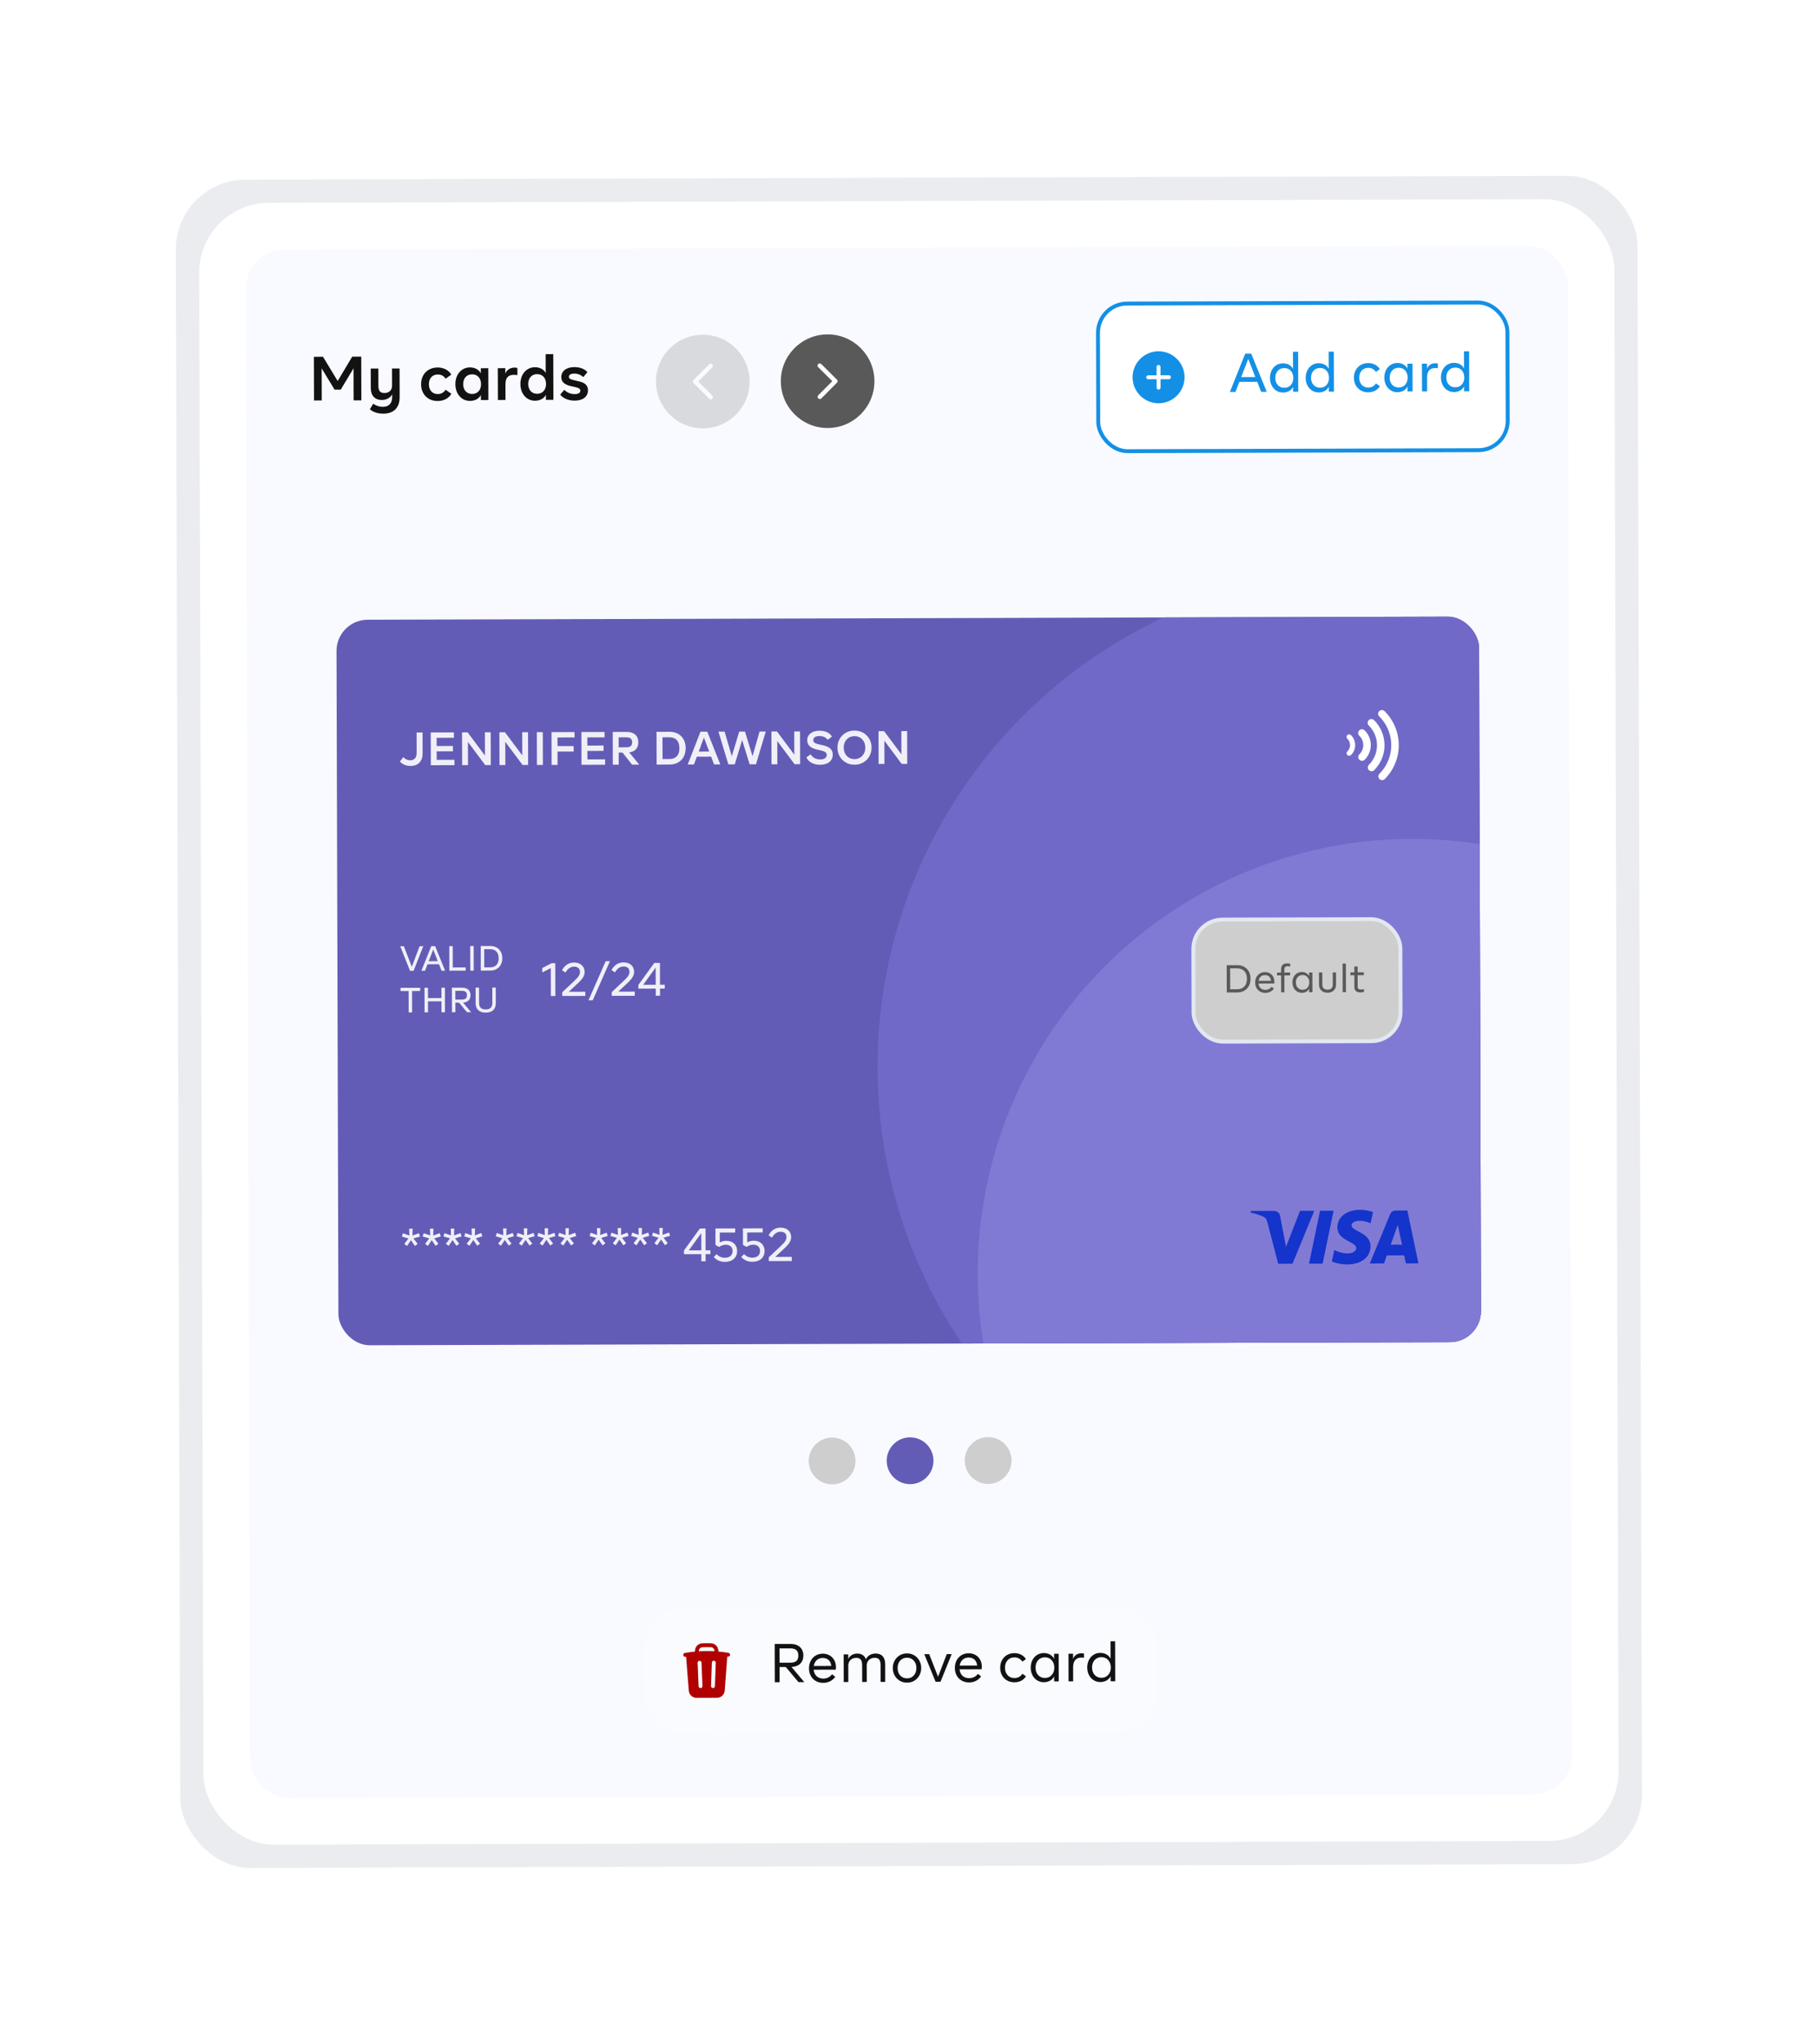
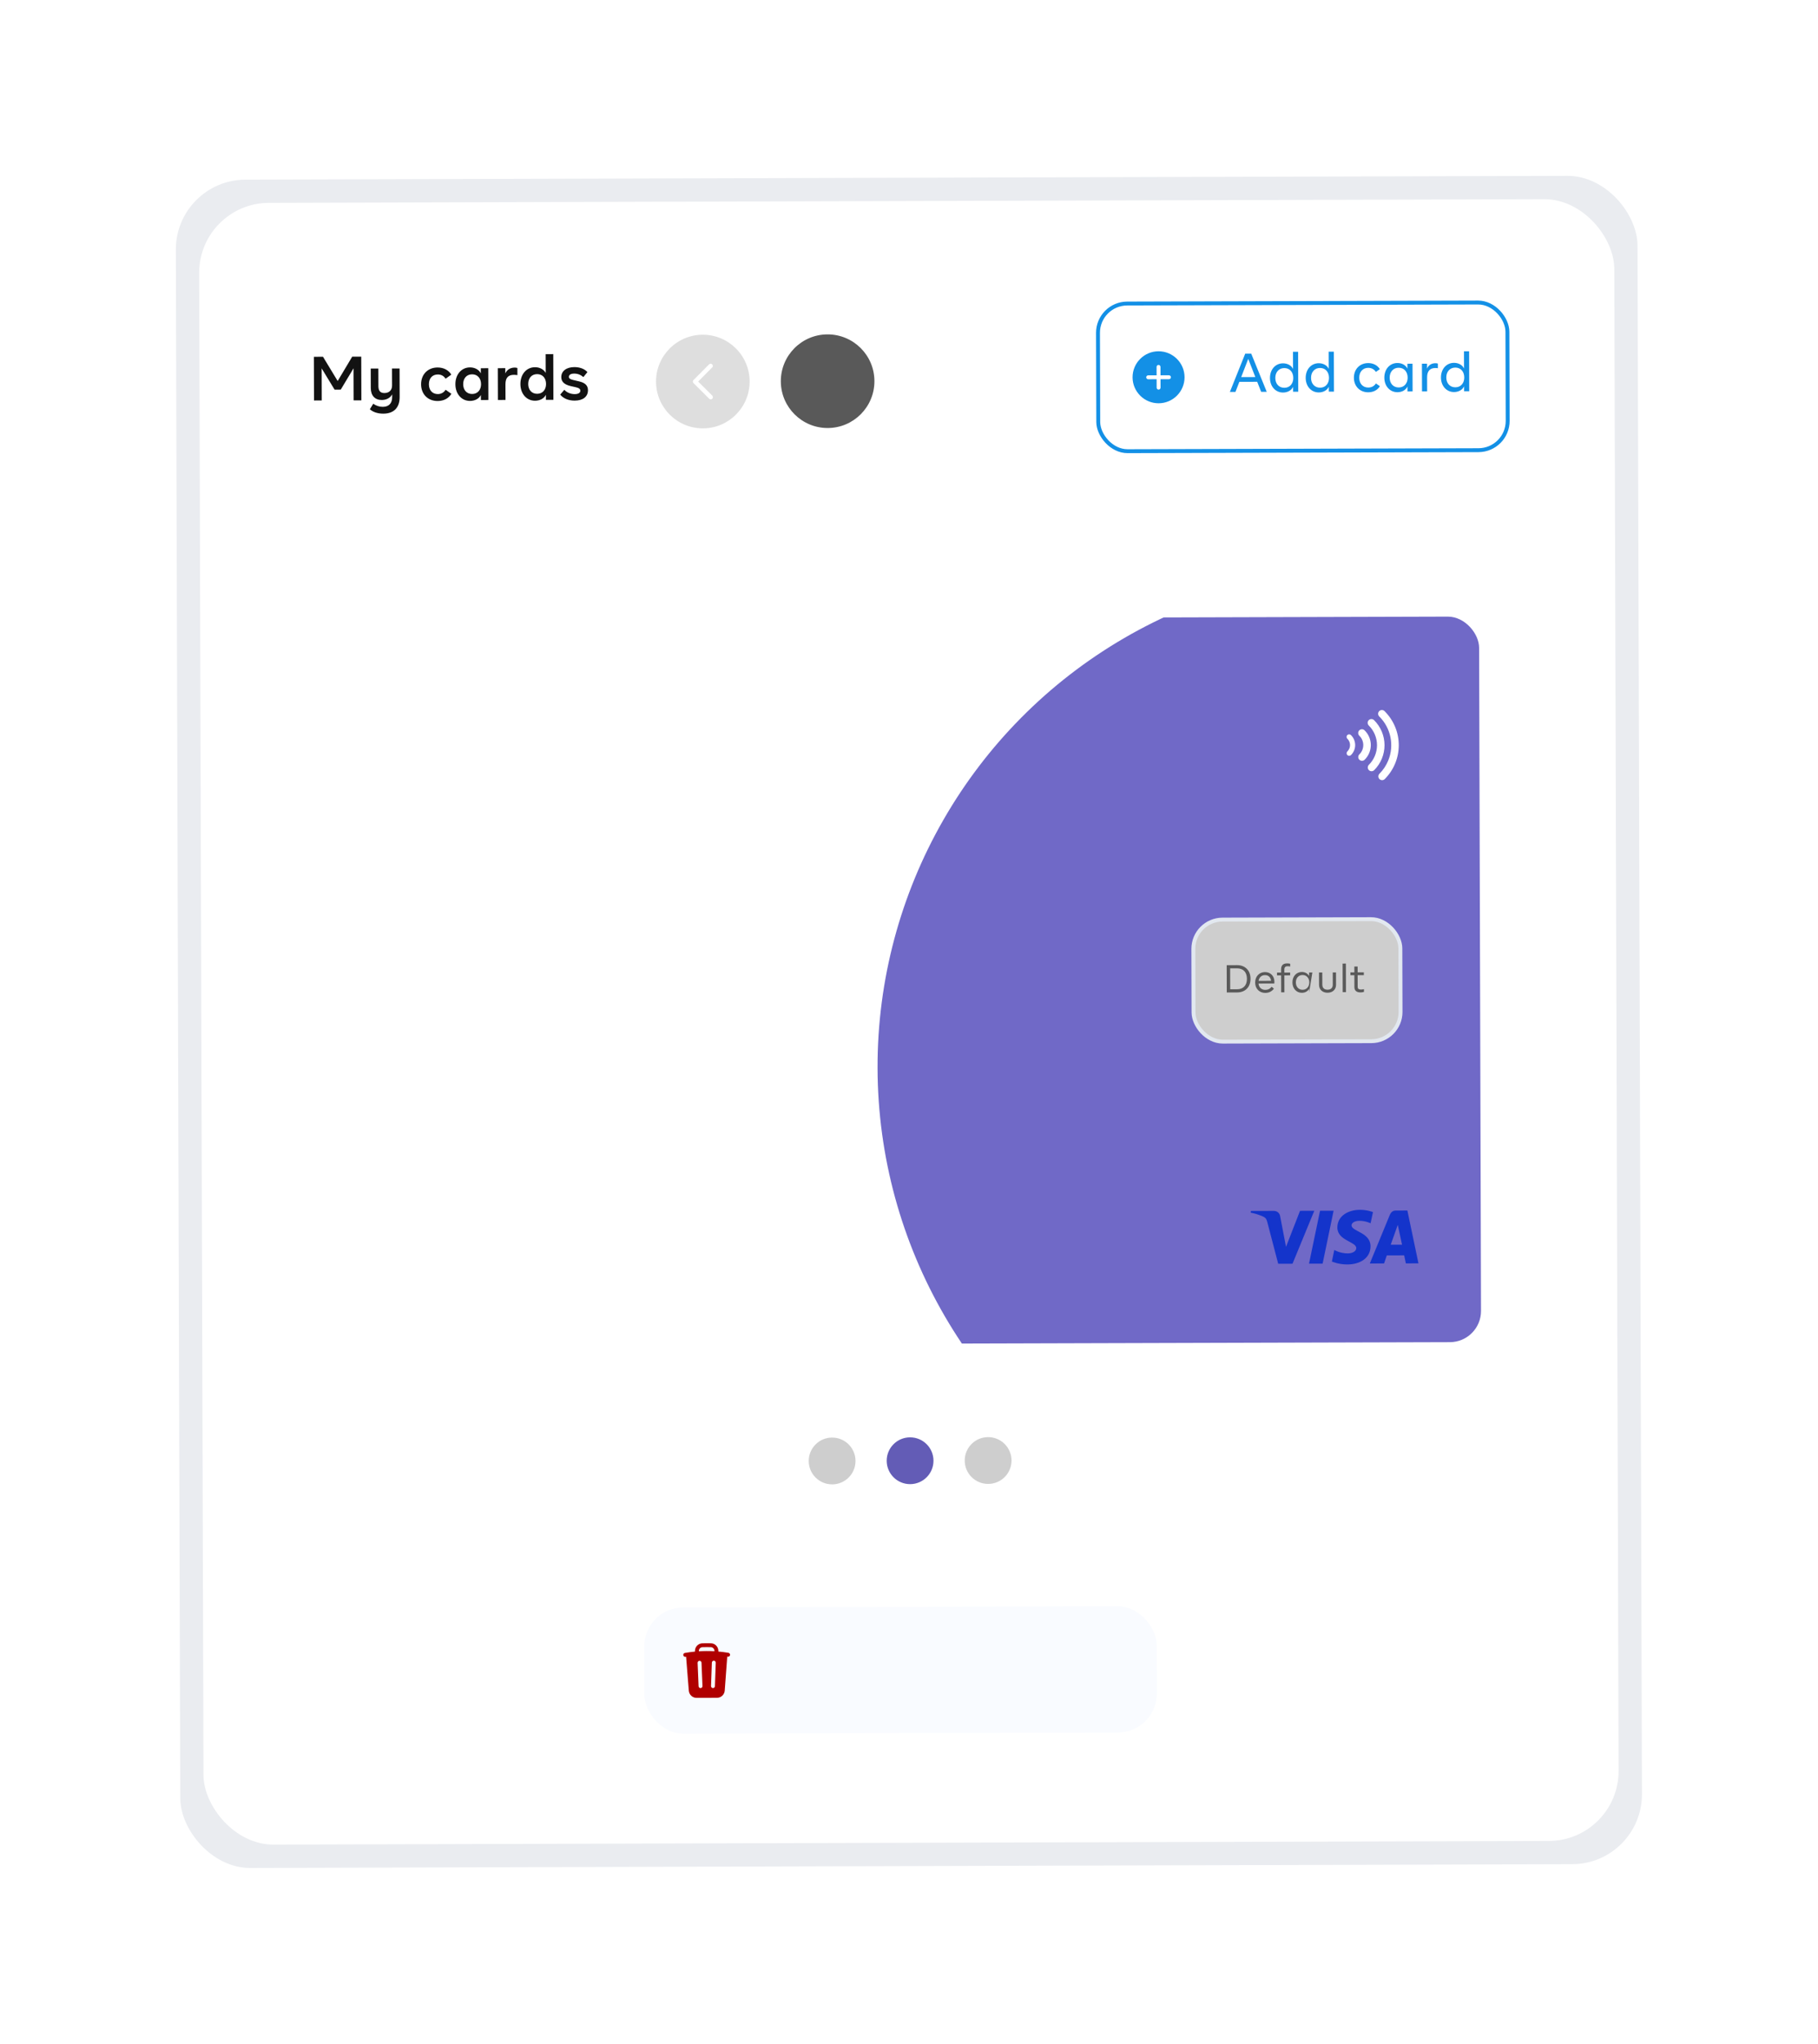
<svg xmlns="http://www.w3.org/2000/svg" width="306" height="344" viewBox="0 0 306 344" fill="none">
  <g filter="url(#filter0_d_4885_4705)">
    <rect x="29.562" y="11.052" width="246.026" height="284.096" rx="11.756" transform="rotate(-0.164 29.562 11.052)" fill="#EAECF0" />
    <rect x="33.492" y="14.959" width="238.188" height="276.259" rx="11.756" transform="rotate(-0.164 33.492 14.959)" fill="white" />
    <g clip-path="url(#clip0_4885_4705)">
-       <rect x="41.352" y="22.774" width="222.514" height="260.584" rx="6.564" transform="rotate(-0.164 41.352 22.774)" fill="#F9FAFF" />
      <path d="M59.281 40.812L60.804 40.807L60.825 48.159L59.523 48.163L59.508 42.764L57.354 46.352L56.315 46.355L54.141 42.78L54.156 48.178L52.854 48.181L52.833 40.83L54.366 40.826L56.836 44.904L59.281 40.812ZM65.983 42.798L67.254 42.795L67.267 47.605C67.272 49.401 66.278 50.391 64.513 50.396C63.6 50.398 62.759 50.128 62.253 49.657L62.828 48.72C63.281 49.065 63.859 49.253 64.436 49.251C65.434 49.248 66.01 48.669 66.007 47.608L66.006 47.146C65.703 47.735 65.053 48.094 64.265 48.096C63.12 48.1 62.415 47.377 62.411 46.085L62.402 42.809L63.683 42.805L63.691 45.756C63.694 46.565 64.02 46.931 64.703 46.929C65.491 46.927 65.993 46.443 65.991 45.676L65.983 42.798ZM70.876 45.462C70.871 43.803 71.992 42.634 73.651 42.629C74.669 42.627 75.511 43.076 75.965 43.831L75.001 44.516C74.695 44.044 74.263 43.804 73.686 43.806C72.772 43.808 72.186 44.45 72.189 45.459C72.192 46.456 72.781 47.106 73.695 47.103C74.241 47.102 74.703 46.848 75.006 46.375L75.974 47.055C75.525 47.823 74.686 48.266 73.667 48.269C72.008 48.274 70.881 47.111 70.876 45.462ZM80.927 42.756L82.187 42.752L82.203 48.098L80.942 48.101L80.94 47.251C80.637 47.882 79.924 48.251 79.115 48.254C77.698 48.258 76.655 47.095 76.65 45.446C76.645 43.787 77.682 42.618 79.099 42.614C79.908 42.611 80.623 42.988 80.93 43.617L80.927 42.756ZM80.966 45.434C80.963 44.436 80.373 43.776 79.46 43.779C78.546 43.781 77.96 44.444 77.963 45.442C77.966 46.419 78.555 47.089 79.469 47.087C80.383 47.084 80.969 46.41 80.966 45.434ZM87.086 42.717L87.089 43.914C86.869 43.883 86.669 43.863 86.501 43.864C85.545 43.866 85.074 44.361 85.077 45.453L85.085 48.089L83.804 48.093L83.788 42.748L85.049 42.744L85.051 43.637C85.312 43.016 85.899 42.647 86.624 42.645C86.792 42.644 86.949 42.665 87.086 42.717ZM91.843 40.383L93.124 40.379L93.146 48.066L91.885 48.07L91.883 47.219C91.58 47.85 90.867 48.22 90.059 48.222C88.641 48.226 87.598 47.063 87.593 45.415C87.588 43.755 88.625 42.587 90.043 42.583C90.841 42.58 91.524 42.946 91.852 43.544L91.843 40.383ZM91.909 45.402C91.907 44.405 91.317 43.745 90.403 43.747C89.489 43.75 88.903 44.413 88.906 45.411C88.909 46.388 89.499 47.058 90.412 47.056C91.326 47.053 91.912 46.379 91.909 45.402ZM94.293 47.191L94.983 46.381C95.405 46.842 96.057 47.113 96.739 47.111C97.338 47.109 97.684 46.888 97.683 46.541C97.682 46.258 97.472 46.08 96.936 45.955L96.063 45.758C94.97 45.509 94.475 45.006 94.473 44.25C94.47 43.242 95.319 42.568 96.674 42.564C97.609 42.561 98.408 42.874 98.871 43.408L98.191 44.24C97.738 43.852 97.223 43.654 96.645 43.656C96.057 43.658 95.753 43.868 95.754 44.205C95.755 44.467 95.955 44.614 96.502 44.738L97.426 44.956C98.519 45.194 98.962 45.687 98.964 46.453C98.967 47.535 98.129 48.199 96.732 48.203C95.682 48.206 94.788 47.82 94.293 47.191Z" fill="#121212" />
      <g opacity="0.2">
        <circle cx="118.298" cy="44.994" r="7.877" transform="rotate(-0.164 118.298 44.994)" fill="#595959" />
        <path d="M119.61 42.365L116.992 44.998L119.625 47.616" stroke="white" stroke-width="0.738" stroke-linecap="round" stroke-linejoin="round" />
      </g>
      <circle cx="7.877" cy="7.877" r="7.877" transform="matrix(-1 0.003 0.003 1 147.156 37.035)" fill="#595959" />
-       <path d="M137.976 42.313L140.609 44.931L137.991 47.564" stroke="white" stroke-width="0.738" stroke-linecap="round" stroke-linejoin="round" />
      <rect x="184.798" y="31.881" width="68.912" height="24.846" rx="4.923" transform="rotate(-0.164 184.798 31.881)" fill="white" />
      <rect x="184.798" y="31.881" width="68.912" height="24.846" rx="4.923" transform="rotate(-0.164 184.798 31.881)" stroke="#1390E6" stroke-width="0.656" />
      <g clip-path="url(#clip1_4885_4705)">
        <path d="M194.993 39.899C192.582 39.906 190.623 41.877 190.63 44.288C190.637 46.699 192.607 48.658 195.018 48.651C197.429 48.644 199.388 46.674 199.381 44.263C199.375 41.852 197.404 39.892 194.993 39.899ZM196.757 44.599L195.335 44.602L195.339 46.025C195.339 46.204 195.191 46.353 195.012 46.354C194.832 46.354 194.683 46.206 194.682 46.027L194.678 44.604L193.256 44.608C193.077 44.609 192.928 44.461 192.927 44.281C192.927 44.102 193.075 43.953 193.254 43.952L194.676 43.948L194.672 42.526C194.672 42.346 194.82 42.197 195 42.197C195.179 42.196 195.328 42.345 195.329 42.524L195.333 43.946L196.755 43.942C196.934 43.942 197.084 44.09 197.084 44.269C197.085 44.449 196.936 44.598 196.757 44.599Z" fill="#1390E6" />
      </g>
      <path d="M212.275 46.726L211.608 45.037L208.603 45.045L207.947 46.738L207.009 46.741L209.591 40.301L210.602 40.298L213.212 46.723L212.275 46.726ZM208.914 44.245L211.294 44.238L210.099 41.182L208.914 44.245ZM217.632 39.984L218.496 39.981L218.515 46.708L217.651 46.711L217.649 45.883C217.384 46.472 216.724 46.842 215.961 46.844C214.702 46.848 213.762 45.83 213.758 44.397C213.754 42.954 214.688 41.931 215.947 41.928C216.71 41.925 217.372 42.291 217.64 42.879L217.632 39.984ZM217.682 44.386C217.679 43.402 217.079 42.724 216.17 42.727C215.719 42.728 215.352 42.885 215.068 43.198C214.794 43.502 214.657 43.907 214.658 44.394C214.66 44.881 214.799 45.276 215.075 45.588C215.361 45.89 215.729 46.045 216.179 46.044C216.629 46.043 216.997 45.885 217.271 45.581C217.546 45.268 217.683 44.873 217.682 44.386ZM223.645 39.967L224.509 39.964L224.528 46.691L223.664 46.693L223.662 45.866C223.397 46.455 222.736 46.825 221.974 46.827C220.715 46.83 219.774 45.813 219.77 44.38C219.766 42.937 220.701 41.914 221.959 41.91C222.722 41.908 223.385 42.274 223.653 42.861L223.645 39.967ZM223.694 44.368C223.691 43.385 223.092 42.707 222.182 42.709C221.732 42.711 221.365 42.868 221.081 43.181C220.806 43.485 220.669 43.89 220.671 44.377C220.672 44.864 220.811 45.259 221.088 45.57C221.373 45.873 221.741 46.028 222.192 46.027C222.642 46.025 223.009 45.868 223.284 45.564C223.559 45.251 223.695 44.855 223.694 44.368ZM227.883 44.356C227.879 42.932 228.859 41.891 230.283 41.887C231.138 41.884 231.856 42.259 232.253 42.91L231.583 43.372C231.297 42.931 230.846 42.685 230.295 42.686C229.385 42.689 228.78 43.361 228.783 44.354C228.786 45.346 229.394 46.006 230.304 46.004C230.856 46.002 231.305 45.762 231.589 45.311L232.261 45.777C231.868 46.431 231.152 46.801 230.297 46.803C228.873 46.807 227.887 45.772 227.883 44.356ZM236.887 41.996L237.751 41.994L237.764 46.653L236.901 46.656L236.898 45.828C236.633 46.417 235.982 46.787 235.219 46.789C233.951 46.793 233.011 45.775 233.007 44.342C233.003 42.899 233.937 41.876 235.205 41.873C235.968 41.87 236.621 42.236 236.89 42.824L236.887 41.996ZM236.931 44.331C236.928 43.347 236.329 42.669 235.419 42.672C234.969 42.673 234.601 42.83 234.318 43.143C234.043 43.447 233.906 43.852 233.907 44.339C233.909 44.826 234.048 45.221 234.324 45.533C234.61 45.835 234.978 45.99 235.428 45.989C235.879 45.988 236.246 45.83 236.521 45.526C236.795 45.213 236.932 44.818 236.931 44.331ZM242.018 41.973L242.02 42.754C241.891 42.727 241.744 42.718 241.588 42.718C240.696 42.721 240.202 43.228 240.205 44.284L240.211 46.646L239.348 46.648L239.334 41.989L240.198 41.987L240.201 42.823C240.419 42.244 240.933 41.911 241.604 41.91C241.76 41.909 241.898 41.927 242.018 41.973ZM246.412 39.902L247.276 39.899L247.295 46.626L246.431 46.628L246.429 45.801C246.164 46.39 245.503 46.76 244.74 46.762C243.482 46.765 242.541 45.748 242.537 44.315C242.533 42.872 243.467 41.849 244.726 41.846C245.489 41.843 246.152 42.209 246.42 42.796L246.412 39.902ZM246.461 44.303C246.458 43.32 245.859 42.642 244.949 42.644C244.499 42.646 244.132 42.803 243.848 43.116C243.573 43.42 243.436 43.825 243.438 44.312C243.439 44.799 243.578 45.194 243.855 45.505C244.14 45.808 244.508 45.963 244.959 45.962C245.409 45.96 245.776 45.803 246.051 45.499C246.326 45.186 246.462 44.79 246.461 44.303Z" fill="#1390E6" />
      <rect x="108.422" y="251.297" width="86.255" height="21.251" rx="6.564" transform="rotate(-0.164 108.422 251.297)" fill="#F9FBFF" />
      <path fill-rule="evenodd" clip-rule="evenodd" d="M120.911 258.595L120.911 258.694C121.48 258.745 122.046 258.818 122.609 258.913C122.652 258.921 122.692 258.936 122.729 258.959C122.765 258.982 122.797 259.012 122.822 259.047C122.847 259.082 122.864 259.122 122.874 259.164C122.884 259.206 122.885 259.25 122.877 259.292C122.87 259.335 122.855 259.375 122.832 259.412C122.809 259.448 122.779 259.48 122.744 259.505C122.709 259.53 122.669 259.547 122.627 259.557C122.585 259.567 122.541 259.568 122.499 259.561L122.407 259.545L121.984 265.266C121.96 265.596 121.812 265.904 121.57 266.13C121.327 266.355 121.009 266.481 120.679 266.482L117.251 266.492C116.92 266.493 116.601 266.369 116.358 266.145C116.115 265.921 115.965 265.613 115.939 265.283L115.482 259.565L115.391 259.581C115.348 259.588 115.305 259.587 115.263 259.578C115.221 259.569 115.181 259.551 115.145 259.526C115.074 259.477 115.026 259.4 115.011 259.315C114.995 259.229 115.015 259.141 115.065 259.069C115.115 258.998 115.191 258.95 115.277 258.934C115.839 258.835 116.405 258.759 116.973 258.706L116.973 258.606C116.971 257.922 117.5 257.336 118.201 257.311C118.693 257.294 119.184 257.293 119.676 257.307C120.377 257.327 120.909 257.911 120.911 258.595ZM118.224 257.967C118.702 257.951 119.179 257.949 119.657 257.963C119.986 257.973 120.254 258.249 120.255 258.597L120.255 258.646C119.38 258.596 118.504 258.598 117.629 258.654L117.629 258.604C117.628 258.257 117.894 257.979 118.224 257.967ZM118.076 260.569C118.075 260.526 118.064 260.484 118.046 260.445C118.028 260.405 118.002 260.37 117.971 260.341C117.939 260.312 117.902 260.289 117.861 260.274C117.821 260.26 117.778 260.253 117.735 260.255C117.692 260.256 117.649 260.267 117.61 260.285C117.571 260.303 117.536 260.329 117.507 260.36C117.477 260.392 117.455 260.429 117.44 260.47C117.425 260.51 117.418 260.553 117.42 260.596L117.583 264.534C117.587 264.621 117.625 264.703 117.689 264.762C117.721 264.791 117.758 264.814 117.798 264.829C117.839 264.844 117.882 264.85 117.925 264.849C117.968 264.847 118.01 264.837 118.049 264.818C118.088 264.8 118.123 264.775 118.153 264.743C118.182 264.711 118.204 264.674 118.219 264.634C118.234 264.593 118.241 264.55 118.239 264.507L118.076 260.569ZM120.474 260.588C120.478 260.544 120.472 260.5 120.457 260.458C120.443 260.416 120.421 260.378 120.391 260.345C120.362 260.312 120.326 260.286 120.286 260.267C120.246 260.249 120.203 260.238 120.159 260.237C120.115 260.235 120.071 260.242 120.03 260.258C119.989 260.274 119.951 260.298 119.919 260.328C119.888 260.359 119.862 260.396 119.845 260.436C119.828 260.477 119.819 260.52 119.819 260.564L119.678 264.503C119.675 264.59 119.707 264.675 119.766 264.738C119.825 264.802 119.908 264.84 119.995 264.843C120.082 264.846 120.167 264.814 120.23 264.755C120.294 264.696 120.332 264.613 120.335 264.526L120.474 260.588Z" fill="#B00000" />
-       <path d="M134.402 263.848L132.263 261.299L131.215 261.302L131.223 263.857L130.414 263.859L130.396 257.427L133.06 257.419C134.411 257.415 135.213 258.157 135.216 259.37C135.22 260.519 134.487 261.229 133.228 261.297L135.376 263.845L134.402 263.848ZM131.206 258.169L131.213 260.576L133.005 260.571C133.97 260.569 134.373 260.191 134.371 259.373C134.369 258.555 133.954 258.161 132.998 258.164L131.206 258.169ZM140.679 261.744L136.958 261.755C137.043 262.683 137.67 263.25 138.579 263.248C139.177 263.246 139.672 263.006 140.057 262.518L140.582 262.957C140.133 263.593 139.418 263.962 138.563 263.965C137.157 263.969 136.171 262.97 136.167 261.527C136.163 260.103 137.115 259.062 138.485 259.058C139.78 259.054 140.702 259.98 140.706 261.33C140.706 261.468 140.697 261.606 140.679 261.744ZM136.974 261.13L139.915 261.121C139.839 260.267 139.295 259.772 138.487 259.775C137.669 259.777 137.11 260.293 136.974 261.13ZM148.99 260.811L148.998 263.806L148.226 263.808L148.218 260.997C148.216 260.124 147.921 259.748 147.231 259.75C146.432 259.752 145.882 260.268 145.884 261.049L145.892 263.815L145.12 263.817L145.112 261.005C145.11 260.132 144.815 259.756 144.125 259.758C143.326 259.761 142.776 260.277 142.778 261.058L142.786 263.824L142.014 263.826L142.001 259.176L142.773 259.174L142.775 259.955C143.031 259.376 143.6 259.043 144.307 259.041C145.015 259.039 145.53 259.378 145.753 260.002C145.999 259.413 146.614 259.035 147.395 259.032C148.424 259.029 148.986 259.671 148.99 260.811ZM150.274 261.478C150.252 260.164 151.25 258.994 152.656 259.017C154.062 258.986 155.067 260.15 155.052 261.464C155.074 262.778 154.076 263.948 152.67 263.924C151.264 263.956 150.259 262.792 150.274 261.478ZM154.244 261.466C154.242 260.961 154.094 260.539 153.799 260.218C153.513 259.897 153.127 259.733 152.658 259.734C152.189 259.735 151.804 259.902 151.511 260.224C151.227 260.547 151.081 260.97 151.083 261.475C151.084 261.981 151.232 262.403 151.518 262.724C151.813 263.045 152.199 263.209 152.668 263.208C153.137 263.206 153.522 263.04 153.806 262.717C154.099 262.395 154.245 261.972 154.244 261.466ZM159.358 259.127L160.185 259.124L158.305 263.78L157.478 263.782L155.572 259.138L156.399 259.135L157.889 262.935L159.358 259.127ZM165.232 261.674L161.511 261.684C161.596 262.612 162.222 263.18 163.132 263.178C163.729 263.176 164.225 262.936 164.61 262.448L165.135 262.887C164.686 263.522 163.97 263.892 163.116 263.895C161.71 263.899 160.724 262.9 160.72 261.457C160.716 260.033 161.668 258.992 163.037 258.988C164.333 258.984 165.255 259.909 165.259 261.26C165.259 261.398 165.25 261.536 165.232 261.674ZM161.527 261.06L164.468 261.051C164.392 260.197 163.848 259.702 163.04 259.704C162.222 259.707 161.663 260.223 161.527 261.06ZM168.347 261.426C168.343 260.011 169.314 258.97 170.73 258.966C171.584 258.963 172.284 259.32 172.681 259.971L172.075 260.395C171.789 259.927 171.32 259.681 170.741 259.682C170.272 259.684 169.887 259.841 169.594 260.163C169.3 260.486 169.155 260.9 169.156 261.424C169.158 261.947 169.306 262.361 169.601 262.681C169.896 263.002 170.282 263.157 170.751 263.156C171.33 263.154 171.798 262.905 172.081 262.435L172.689 262.856C172.296 263.51 171.598 263.87 170.744 263.873C169.329 263.877 168.351 262.841 168.347 261.426ZM177.416 259.075L178.188 259.073L178.201 263.723L177.429 263.725L177.427 262.87C177.162 263.468 176.492 263.856 175.711 263.859C174.434 263.862 173.494 262.845 173.49 261.411C173.485 259.978 174.42 258.955 175.697 258.951C176.478 258.949 177.15 259.333 177.418 259.93L177.416 259.075ZM177.459 261.4C177.458 260.895 177.31 260.472 177.015 260.151C176.729 259.831 176.342 259.666 175.874 259.668C175.405 259.669 175.02 259.836 174.727 260.158C174.443 260.48 174.297 260.904 174.298 261.409C174.3 261.914 174.448 262.337 174.734 262.658C175.029 262.978 175.415 263.143 175.884 263.141C176.352 263.14 176.738 262.973 177.022 262.651C177.315 262.329 177.461 261.905 177.459 261.4ZM182.454 259.052L182.456 259.732C182.318 259.714 182.189 259.705 182.051 259.705C181.142 259.708 180.619 260.242 180.623 261.336L180.629 263.716L179.857 263.718L179.844 259.068L180.616 259.066L180.619 259.939C180.828 259.341 181.342 258.99 182.031 258.988C182.187 258.988 182.334 259.006 182.454 259.052ZM186.922 256.971L187.694 256.969L187.714 263.696L186.942 263.698L186.939 262.843C186.656 263.441 185.995 263.829 185.214 263.831C183.946 263.835 183.006 262.818 183.002 261.384C182.998 259.951 183.932 258.928 185.2 258.924C185.981 258.922 186.644 259.306 186.931 259.903L186.922 256.971ZM186.972 261.373C186.97 260.867 186.822 260.445 186.527 260.124C186.241 259.803 185.855 259.639 185.386 259.641C184.918 259.642 184.532 259.808 184.239 260.131C183.955 260.453 183.809 260.876 183.811 261.382C183.812 261.887 183.96 262.31 184.246 262.63C184.541 262.951 184.927 263.115 185.396 263.114C185.865 263.113 186.25 262.946 186.534 262.624C186.827 262.301 186.973 261.878 186.972 261.373Z" fill="#121212" />
      <g clip-path="url(#clip2_4885_4705)">
        <g clip-path="url(#clip3_4885_4705)">
-           <rect x="56.625" y="85.087" width="192.321" height="122.087" rx="5.251" transform="rotate(-0.164 56.625 85.087)" fill="#635CB6" />
          <circle cx="231.165" cy="160.312" r="83.458" transform="rotate(-0.164 231.165 160.312)" fill="#7069C7" />
-           <circle cx="237.715" cy="195.094" r="73.147" transform="rotate(-0.164 237.715 195.094)" fill="#817AD4" />
          <path opacity="0.9" d="M67.314 108.918L67.887 108.199C68.227 108.553 68.613 108.725 69.054 108.724C69.724 108.722 70.132 108.287 70.13 107.507L70.12 104.05L71.12 104.047L71.13 107.583C71.132 108.237 70.953 108.75 70.591 109.121C70.23 109.492 69.734 109.675 69.112 109.676C68.364 109.679 67.717 109.413 67.314 108.918ZM73.505 108.648L76.49 108.639L76.493 109.545L72.515 109.556L72.499 104.043L76.398 104.032L76.401 104.938L73.494 104.946L73.498 106.324L76.231 106.316L76.234 107.214L73.501 107.222L73.505 108.648ZM81.614 104.017L82.591 104.014L82.606 109.528L81.669 109.53L78.759 105.632L78.77 109.539L77.786 109.541L77.77 104.028L78.707 104.025L81.625 107.924L81.614 104.017ZM87.9 103.999L88.877 103.996L88.892 109.51L87.955 109.512L85.045 105.614L85.057 109.521L84.072 109.523L84.056 104.01L84.994 104.007L87.911 107.906L87.9 103.999ZM90.374 109.505L90.358 103.992L91.359 103.989L91.374 109.503L90.374 109.505ZM96.707 104.879L93.832 104.888L93.836 106.337L96.553 106.329L96.556 107.251L93.838 107.259L93.845 109.495L92.844 109.498L92.829 103.985L96.704 103.974L96.707 104.879ZM98.867 108.575L101.852 108.567L101.855 109.473L97.877 109.484L97.861 103.97L101.76 103.959L101.763 104.865L98.856 104.873L98.86 106.252L101.593 106.244L101.596 107.142L98.863 107.15L98.867 108.575ZM106.393 109.46L104.78 107.424L104.134 107.426L104.14 109.466L103.148 109.469L103.132 103.955L105.471 103.949C106.732 103.945 107.434 104.589 107.438 105.699C107.44 106.676 106.907 107.268 105.907 107.397L107.59 109.456L106.393 109.46ZM104.127 104.866L104.132 106.544L105.408 106.54C106.101 106.538 106.4 106.277 106.398 105.702C106.396 105.112 106.096 104.861 105.403 104.862L104.127 104.866ZM115.404 106.677C115.409 108.394 114.293 109.437 112.694 109.442L110.52 109.448L110.505 103.934L112.679 103.928C114.277 103.923 115.399 104.96 115.404 106.677ZM114.356 106.68C114.353 105.491 113.745 104.854 112.681 104.857L111.508 104.861L111.518 108.516L112.692 108.512C113.755 108.509 114.36 107.869 114.356 106.68ZM120.189 109.42L119.697 108.114L117.287 108.121L116.802 109.43L115.755 109.433L117.905 103.913L119.047 103.91L121.237 109.417L120.189 109.42ZM117.607 107.261L119.372 107.256L118.483 104.896L117.607 107.261ZM127.85 103.885L128.89 103.882L127.244 109.4L126.18 109.403L124.916 105.319L123.668 109.41L122.596 109.413L120.927 103.904L121.966 103.901L123.175 108.049L124.424 103.894L125.393 103.892L126.665 108.039L127.85 103.885ZM133.684 103.868L134.661 103.865L134.676 109.379L133.739 109.381L130.829 105.483L130.84 109.39L129.856 109.393L129.84 103.879L130.777 103.876L133.695 107.775L133.684 103.868ZM135.721 108.242L136.444 107.72C136.769 108.278 137.353 108.583 138.07 108.581C138.763 108.579 139.156 108.287 139.154 107.822C139.153 107.468 138.916 107.256 138.317 107.108L137.427 106.898C136.394 106.656 135.873 106.138 135.871 105.358C135.868 104.413 136.654 103.749 137.93 103.746C138.914 103.743 139.703 104.126 140.028 104.748L139.312 105.278C139.004 104.861 138.523 104.642 137.916 104.644C137.255 104.645 136.885 104.906 136.887 105.34C136.888 105.663 137.117 105.875 137.747 106.022L138.654 106.233C139.694 106.482 140.168 106.984 140.17 107.772C140.173 108.788 139.387 109.476 138.041 109.479C136.938 109.483 136.094 109.02 135.721 108.242ZM140.96 106.604C140.932 105.021 142.172 103.702 143.819 103.729C145.465 103.693 146.713 105.004 146.694 106.588C146.722 108.179 145.481 109.482 143.835 109.463C142.189 109.491 140.941 108.195 140.96 106.604ZM145.646 106.591C145.643 105.48 144.901 104.663 143.821 104.666C142.742 104.669 142.004 105.49 142.007 106.601C142.011 107.712 142.753 108.529 143.832 108.526C144.912 108.522 145.65 107.701 145.646 106.591ZM151.712 103.816L152.688 103.814L152.704 109.327L151.767 109.33L148.857 105.431L148.868 109.338L147.884 109.341L147.868 103.827L148.805 103.825L151.723 107.723L151.712 103.816Z" fill="white" />
          <path opacity="0.9" d="M70.689 188.861L69.587 189.187L70.298 190.098L69.827 190.446L69.17 189.479L68.519 190.45L68.046 190.105L68.752 189.189L67.64 188.869L67.82 188.309L68.908 188.692L68.873 187.542L69.456 187.541L69.42 188.699L70.514 188.302L70.689 188.861ZM74.188 188.851L73.087 189.177L73.798 190.088L73.326 190.436L72.67 189.469L72.019 190.44L71.545 190.095L72.252 189.179L71.14 188.859L71.32 188.299L72.408 188.682L72.373 187.532L72.956 187.531L72.92 188.689L74.013 188.292L74.188 188.851ZM77.688 188.841L76.586 189.167L77.298 190.078L76.826 190.426L76.17 189.459L75.519 190.43L75.045 190.085L75.751 189.169L74.64 188.849L74.82 188.289L75.908 188.672L75.873 187.522L76.456 187.521L76.42 188.679L77.513 188.282L77.688 188.841ZM81.188 188.831L80.086 189.157L80.798 190.068L80.326 190.416L79.67 189.449L79.019 190.42L78.545 190.075L79.251 189.159L78.14 188.839L78.319 188.279L79.407 188.662L79.373 187.512L79.956 187.511L79.919 188.669L81.013 188.272L81.188 188.831ZM86.488 188.815L85.386 189.141L86.097 190.053L85.626 190.401L84.969 189.434L84.318 190.405L83.845 190.06L84.551 189.144L83.439 188.824L83.619 188.264L84.707 188.647L84.672 187.497L85.255 187.496L85.219 188.654L86.313 188.257L86.488 188.815ZM89.988 188.805L88.886 189.131L89.597 190.043L89.126 190.391L88.469 189.424L87.818 190.395L87.345 190.05L88.051 189.134L86.939 188.814L87.119 188.254L88.207 188.637L88.172 187.487L88.755 187.486L88.719 188.644L89.813 188.247L89.988 188.805ZM93.487 188.795L92.386 189.121L93.097 190.033L92.626 190.381L91.969 189.414L91.318 190.385L90.844 190.04L91.551 189.124L90.439 188.804L90.619 188.244L91.707 188.627L91.672 187.477L92.255 187.476L92.219 188.634L93.313 188.237L93.487 188.795ZM96.987 188.785L95.885 189.111L96.597 190.023L96.125 190.371L95.469 189.404L94.818 190.375L94.344 190.03L95.051 189.114L93.939 188.794L94.119 188.234L95.207 188.617L95.172 187.467L95.755 187.466L95.719 188.624L96.812 188.227L96.987 188.785ZM102.287 188.77L101.185 189.096L101.897 190.008L101.425 190.356L100.769 189.389L100.118 190.36L99.644 190.014L100.35 189.099L99.239 188.779L99.418 188.219L100.506 188.602L100.472 187.452L101.055 187.45L101.018 188.608L102.112 188.211L102.287 188.77ZM105.787 188.76L104.685 189.086L105.397 189.998L104.925 190.346L104.268 189.379L103.618 190.35L103.144 190.004L103.85 189.089L102.739 188.769L102.918 188.209L104.006 188.592L103.972 187.442L104.554 187.44L104.518 188.598L105.612 188.201L105.787 188.76ZM109.287 188.75L108.185 189.076L108.896 189.988L108.425 190.336L107.768 189.369L107.117 190.34L106.644 189.994L107.35 189.079L106.239 188.759L106.418 188.199L107.506 188.582L107.471 187.432L108.054 187.43L108.018 188.588L109.112 188.191L109.287 188.75ZM112.787 188.74L111.685 189.066L112.396 189.978L111.925 190.326L111.268 189.359L110.617 190.33L110.144 189.984L110.85 189.069L109.738 188.749L109.918 188.189L111.006 188.572L110.971 187.422L111.554 187.42L111.518 188.578L112.612 188.181L112.787 188.74ZM119.566 191.178L119.568 191.824L118.765 191.827L118.768 193.024L118.051 193.026L118.048 191.829L115.126 191.837L115.124 191.207L117.799 187.513L118.752 187.51L118.763 191.181L119.566 191.178ZM115.935 191.189L118.046 191.183L118.038 188.292L115.935 191.189ZM124.071 191.292C124.074 192.402 123.273 193.121 122.028 193.125C121.272 193.127 120.641 192.861 120.143 192.327L120.599 191.837C121.033 192.253 121.483 192.433 122.011 192.432C122.83 192.429 123.309 191.995 123.307 191.302C123.305 190.64 122.879 190.247 122.154 190.249C121.752 190.251 121.375 190.378 121.037 190.623L120.429 190.278L120.421 187.505L123.745 187.496L123.747 188.189L121.148 188.196L121.153 189.874C121.459 189.676 121.821 189.581 122.231 189.58C123.31 189.577 124.068 190.228 124.071 191.292ZM128.694 191.278C128.697 192.389 127.896 193.108 126.651 193.112C125.895 193.114 125.264 192.848 124.766 192.313L125.222 191.824C125.656 192.24 126.106 192.42 126.633 192.418C127.453 192.416 127.932 191.981 127.93 191.288C127.928 190.627 127.501 190.234 126.777 190.236C126.375 190.237 125.997 190.364 125.659 190.61L125.052 190.265L125.044 187.492L128.368 187.483L128.37 188.176L125.771 188.183L125.775 189.861C126.082 189.663 126.444 189.568 126.854 189.566C127.933 189.563 128.691 190.215 128.694 191.278ZM130.492 192.289L133.272 192.281L133.274 192.982L129.399 192.993L129.397 192.363L131.4 190.483C131.777 190.127 132.036 189.843 132.17 189.622C132.311 189.401 132.381 189.18 132.38 188.952C132.379 188.385 132.015 188.055 131.409 188.057C130.787 188.059 130.299 188.391 129.947 189.053L129.363 188.661C129.794 187.817 130.501 187.366 131.391 187.364C132.455 187.361 133.157 188.005 133.16 188.934C133.162 189.525 132.88 190.053 132.133 190.749L130.492 192.289Z" fill="white" />
          <path opacity="0.9" d="M92.83 142.877L93.46 142.875L93.476 148.389L92.72 148.391L92.707 143.689L91.275 144.425L91.273 143.685L92.83 142.877ZM95.732 147.681L98.513 147.673L98.515 148.374L94.639 148.385L94.638 147.755L96.641 145.875C97.018 145.519 97.277 145.235 97.41 145.014C97.551 144.793 97.622 144.572 97.621 144.344C97.619 143.777 97.256 143.447 96.65 143.449C96.027 143.451 95.54 143.783 95.187 144.446L94.603 144.053C95.034 143.209 95.742 142.758 96.632 142.756C97.695 142.753 98.398 143.397 98.401 144.326C98.402 144.917 98.12 145.445 97.374 146.141L95.732 147.681ZM99.05 149.113L101.946 142.536L102.663 142.534L99.767 149.111L99.05 149.113ZM104.063 147.657L106.843 147.65L106.845 148.351L102.97 148.362L102.968 147.731L104.971 145.851C105.348 145.496 105.607 145.211 105.741 144.99C105.882 144.769 105.952 144.549 105.951 144.32C105.95 143.753 105.586 143.423 104.98 143.425C104.358 143.427 103.87 143.759 103.518 144.422L102.934 144.03C103.365 143.186 104.072 142.735 104.962 142.732C106.026 142.729 106.728 143.373 106.731 144.302C106.733 144.893 106.451 145.422 105.704 146.117L104.063 147.657ZM111.89 146.493L111.892 147.139L111.089 147.141L111.092 148.338L110.375 148.34L110.372 147.143L107.45 147.152L107.448 146.521L110.123 142.828L111.077 142.825L111.087 146.495L111.89 146.493ZM108.259 146.503L110.37 146.497L110.362 143.607L108.259 146.503Z" fill="white" />
          <path opacity="0.9" d="M70.632 140.006L71.241 140.004L69.622 144.144L69.008 144.146L67.366 140.015L67.974 140.014L69.313 143.46L70.632 140.006ZM74.316 144.131L73.888 143.045L71.956 143.05L71.534 144.139L70.931 144.14L72.591 140L73.241 139.999L74.919 144.129L74.316 144.131ZM72.155 142.536L73.685 142.532L72.918 140.567L72.155 142.536ZM76.21 143.588L78.372 143.582L78.374 144.119L75.632 144.127L75.621 139.992L76.2 139.99L76.21 143.588ZM79.158 144.117L79.146 139.982L79.725 139.98L79.737 144.115L79.158 144.117ZM84.544 142.034C84.547 143.316 83.711 144.104 82.511 144.107L80.928 144.112L80.916 139.977L82.5 139.972C83.699 139.969 84.54 140.752 84.544 142.034ZM83.935 142.036C83.932 141.061 83.399 140.507 82.501 140.51L81.497 140.513L81.506 143.573L82.51 143.57C83.408 143.567 83.938 143.01 83.935 142.036ZM68.786 151.147L68.775 147.549L67.417 147.553L67.415 147.015L70.712 147.006L70.713 147.543L69.354 147.547L69.365 151.145L68.786 151.147ZM74.3 146.996L74.885 146.994L74.896 151.129L74.311 151.131L74.306 149.282L72.038 149.288L72.043 151.137L71.464 151.139L71.452 147.004L72.031 147.002L72.036 148.745L74.305 148.738L74.3 146.996ZM78.602 151.118L77.274 149.51L76.648 149.511L76.653 151.124L76.074 151.126L76.062 146.99L77.787 146.986C78.667 146.983 79.194 147.46 79.196 148.258C79.198 148.996 78.745 149.446 77.948 149.502L79.299 151.116L78.602 151.118ZM76.642 147.521L76.646 148.991L77.745 148.988C78.342 148.987 78.589 148.761 78.588 148.259C78.586 147.745 78.332 147.516 77.741 147.517L76.642 147.521ZM80.06 149.626L80.052 146.979L80.631 146.977L80.639 149.571C80.641 150.291 81.014 150.651 81.758 150.649C82.503 150.647 82.874 150.285 82.872 149.564L82.864 146.971L83.443 146.969L83.451 149.616C83.454 150.608 82.817 151.189 81.76 151.192C80.703 151.195 80.063 150.618 80.06 149.626Z" fill="white" />
          <g clip-path="url(#clip4_4885_4705)">
            <path fill-rule="evenodd" clip-rule="evenodd" d="M233.66 108.771C234.172 107.527 234.303 106.159 234.036 104.841C233.77 103.522 233.119 102.312 232.165 101.364C232.102 101.307 232.052 101.237 232.018 101.159C231.983 101.082 231.964 100.998 231.962 100.913C231.96 100.828 231.976 100.744 232.007 100.665C232.039 100.586 232.086 100.514 232.146 100.454C232.206 100.393 232.277 100.346 232.356 100.314C232.435 100.282 232.519 100.266 232.604 100.267C232.689 100.268 232.773 100.287 232.851 100.321C232.929 100.355 232.999 100.405 233.057 100.467C233.808 101.214 234.405 102.101 234.813 103.079C235.222 104.056 235.433 105.105 235.436 106.164C235.439 107.223 235.234 108.273 234.831 109.253C234.428 110.233 233.836 111.123 233.089 111.874C233.031 111.935 232.961 111.983 232.884 112.017C232.807 112.05 232.724 112.068 232.64 112.069C232.556 112.07 232.473 112.054 232.395 112.022C232.317 111.991 232.246 111.944 232.187 111.884C232.127 111.825 232.08 111.755 232.048 111.677C232.016 111.599 232 111.516 232 111.432C232.001 111.348 232.018 111.265 232.051 111.187C232.084 111.11 232.132 111.04 232.192 110.982C232.822 110.348 233.321 109.597 233.66 108.771ZM231.772 106.174C231.774 106.789 231.654 107.398 231.419 107.966C231.185 108.534 230.84 109.051 230.406 109.485C230.287 109.604 230.22 109.765 230.22 109.933C230.22 110.101 230.287 110.262 230.406 110.381C230.524 110.499 230.685 110.566 230.853 110.566C231.021 110.566 231.182 110.499 231.301 110.381C231.854 109.828 232.292 109.172 232.59 108.449C232.888 107.726 233.04 106.952 233.038 106.17C233.036 105.389 232.879 104.615 232.577 103.895C232.275 103.174 231.833 102.52 231.277 101.97C231.158 101.852 230.996 101.786 230.828 101.787C230.66 101.788 230.5 101.856 230.382 101.975C230.264 102.095 230.198 102.256 230.199 102.424C230.2 102.592 230.267 102.753 230.387 102.871C230.824 103.303 231.171 103.817 231.409 104.384C231.647 104.951 231.77 105.559 231.772 106.174ZM229.294 107.008C229.464 106.602 229.508 106.154 229.419 105.723C229.33 105.291 229.114 104.896 228.797 104.59C228.677 104.473 228.608 104.313 228.605 104.145C228.602 103.977 228.666 103.815 228.783 103.695C228.9 103.574 229.06 103.505 229.228 103.502C229.396 103.499 229.558 103.564 229.678 103.68C230.01 104.001 230.274 104.385 230.454 104.81C230.635 105.235 230.729 105.691 230.73 106.153C230.731 106.614 230.64 107.071 230.462 107.497C230.284 107.922 230.022 108.308 229.693 108.631C229.573 108.748 229.411 108.814 229.243 108.812C229.075 108.81 228.915 108.742 228.797 108.622C228.68 108.503 228.614 108.341 228.616 108.173C228.617 108.005 228.686 107.845 228.806 107.727C229.014 107.522 229.181 107.278 229.293 107.008L229.294 107.008Z" fill="white" />
            <path d="M227.203 105.867C227.264 106.161 227.234 106.466 227.118 106.743L227.117 106.743C227.041 106.927 226.928 107.093 226.785 107.233C226.704 107.313 226.657 107.422 226.656 107.537C226.655 107.651 226.7 107.761 226.78 107.843C226.86 107.924 226.969 107.971 227.083 107.972C227.198 107.973 227.308 107.929 227.39 107.849C227.614 107.629 227.792 107.366 227.914 107.076C228.035 106.786 228.097 106.475 228.096 106.16C228.095 105.846 228.032 105.535 227.909 105.246C227.786 104.956 227.606 104.695 227.38 104.476C227.298 104.397 227.187 104.353 227.073 104.355C226.959 104.357 226.85 104.404 226.77 104.486C226.69 104.568 226.647 104.679 226.649 104.793C226.65 104.907 226.698 105.016 226.78 105.096C226.995 105.305 227.143 105.573 227.203 105.867Z" fill="white" />
          </g>
          <g clip-path="url(#clip5_4885_4705)">
            <path d="M228.889 184.366C226.888 184.371 225.094 185.425 225.1 187.35C225.106 189.566 228.281 189.708 228.284 190.811C228.285 191.276 227.748 191.699 226.844 191.702C225.553 191.705 224.583 191.124 224.583 191.124L224.18 193.071C224.18 193.071 225.289 193.565 226.774 193.561C228.97 193.555 230.688 192.458 230.682 190.491C230.676 188.155 227.49 188.013 227.487 186.986C227.486 186.618 227.926 186.217 228.83 186.215C229.852 186.212 230.693 186.631 230.693 186.631L231.096 184.749C231.086 184.749 230.17 184.362 228.889 184.366ZM210.554 184.559L210.501 184.84C210.501 184.84 211.341 184.989 212.106 185.3C213.086 185.654 213.151 185.859 213.325 186.497L215.142 193.443L217.552 193.436L221.218 184.528L218.818 184.535L216.457 190.596L215.474 185.464C215.387 184.88 214.934 184.546 214.374 184.548L210.554 184.559ZM222.186 184.525L220.329 193.428L222.62 193.422L224.467 184.519L222.186 184.525ZM234.948 184.489C234.399 184.491 234.109 184.783 233.896 185.303L230.562 193.399L232.961 193.392L233.42 192.039L236.347 192.031L236.63 193.382L238.75 193.376L236.885 184.483L234.948 184.489ZM235.267 186.899L235.987 190.238L234.082 190.243L235.267 186.899Z" fill="#1434CB" />
          </g>
          <rect x="200.845" y="135.545" width="34.846" height="20.533" rx="4.923" transform="rotate(-0.164 200.845 135.545)" fill="#CECECE" />
          <rect x="200.845" y="135.545" width="34.846" height="20.533" rx="4.923" transform="rotate(-0.164 200.845 135.545)" stroke="#E2E8F0" stroke-width="0.656" />
-           <path d="M210.484 145.486C210.488 146.911 209.565 147.786 208.233 147.79L206.487 147.795L206.474 143.2L208.22 143.195C209.552 143.192 210.48 144.062 210.484 145.486ZM209.88 145.488C209.877 144.366 209.252 143.731 208.221 143.734L207.053 143.737L207.063 147.255L208.231 147.252C209.262 147.249 209.883 146.61 209.88 145.488ZM214.486 146.282L211.828 146.29C211.889 146.953 212.336 147.358 212.986 147.356C213.412 147.355 213.766 147.184 214.041 146.835L214.416 147.149C214.096 147.603 213.585 147.867 212.974 147.868C211.97 147.871 211.266 147.158 211.263 146.127C211.26 145.11 211.94 144.366 212.918 144.364C213.844 144.361 214.502 145.022 214.505 145.987C214.505 146.085 214.499 146.184 214.486 146.282ZM211.839 145.843L213.94 145.837C213.886 145.227 213.497 144.874 212.92 144.876C212.335 144.877 211.936 145.246 211.839 145.843ZM215.638 147.769L215.63 144.92L214.947 144.922L214.946 144.45L215.628 144.448L215.627 143.942C215.625 143.227 215.952 142.904 216.654 142.902C216.818 142.902 216.989 142.921 217.16 142.96L217.161 143.426C217.004 143.394 216.859 143.381 216.728 143.381C216.341 143.382 216.177 143.553 216.178 143.954L216.18 144.446L217.151 144.443L217.152 144.916L216.181 144.919L216.189 147.767L215.638 147.769ZM220.342 144.434L220.894 144.433L220.903 147.754L220.352 147.756L220.35 147.145C220.161 147.572 219.683 147.849 219.125 147.851C218.212 147.854 217.541 147.127 217.538 146.103C217.535 145.079 218.202 144.348 219.115 144.346C219.673 144.344 220.153 144.619 220.344 145.045L220.342 144.434ZM220.373 146.095C220.372 145.734 220.267 145.432 220.056 145.203C219.852 144.974 219.576 144.856 219.241 144.857C218.906 144.858 218.631 144.977 218.421 145.208C218.219 145.438 218.115 145.74 218.116 146.101C218.117 146.462 218.222 146.764 218.427 146.993C218.637 147.222 218.913 147.34 219.248 147.339C219.583 147.338 219.858 147.219 220.061 146.988C220.27 146.758 220.375 146.456 220.373 146.095ZM222.017 146.51L222.011 144.429L222.563 144.428L222.569 146.476C222.57 147.027 222.893 147.328 223.451 147.327C224.008 147.325 224.329 147.022 224.328 146.471L224.322 144.423L224.873 144.421L224.879 146.502C224.881 147.29 224.312 147.836 223.452 147.839C222.592 147.841 222.02 147.298 222.017 146.51ZM225.997 147.739L225.983 142.935L226.534 142.933L226.548 147.738L225.997 147.739ZM227.968 146.88L227.962 144.885L227.299 144.887L227.298 144.414L227.961 144.412L227.958 143.428L228.509 143.426L228.512 144.411L229.556 144.408L229.557 144.88L228.513 144.883L228.519 146.839C228.52 147.161 228.684 147.298 229.058 147.297C229.209 147.297 229.387 147.277 229.577 147.237L229.578 147.696C229.388 147.756 229.191 147.783 228.981 147.783C228.325 147.785 227.969 147.478 227.968 146.88Z" fill="#595959" />
+           <path d="M210.484 145.486C210.488 146.911 209.565 147.786 208.233 147.79L206.487 147.795L206.474 143.2L208.22 143.195C209.552 143.192 210.48 144.062 210.484 145.486ZM209.88 145.488C209.877 144.366 209.252 143.731 208.221 143.734L207.053 143.737L207.063 147.255L208.231 147.252C209.262 147.249 209.883 146.61 209.88 145.488ZM214.486 146.282L211.828 146.29C211.889 146.953 212.336 147.358 212.986 147.356C213.412 147.355 213.766 147.184 214.041 146.835L214.416 147.149C214.096 147.603 213.585 147.867 212.974 147.868C211.97 147.871 211.266 147.158 211.263 146.127C211.26 145.11 211.94 144.366 212.918 144.364C213.844 144.361 214.502 145.022 214.505 145.987C214.505 146.085 214.499 146.184 214.486 146.282ZM211.839 145.843L213.94 145.837C213.886 145.227 213.497 144.874 212.92 144.876C212.335 144.877 211.936 145.246 211.839 145.843ZM215.638 147.769L215.63 144.92L214.947 144.922L214.946 144.45L215.628 144.448L215.627 143.942C215.625 143.227 215.952 142.904 216.654 142.902C216.818 142.902 216.989 142.921 217.16 142.96L217.161 143.426C217.004 143.394 216.859 143.381 216.728 143.381C216.341 143.382 216.177 143.553 216.178 143.954L216.18 144.446L217.151 144.443L217.152 144.916L216.181 144.919L216.189 147.767L215.638 147.769ZM220.342 144.434L220.894 144.433L220.352 147.756L220.35 147.145C220.161 147.572 219.683 147.849 219.125 147.851C218.212 147.854 217.541 147.127 217.538 146.103C217.535 145.079 218.202 144.348 219.115 144.346C219.673 144.344 220.153 144.619 220.344 145.045L220.342 144.434ZM220.373 146.095C220.372 145.734 220.267 145.432 220.056 145.203C219.852 144.974 219.576 144.856 219.241 144.857C218.906 144.858 218.631 144.977 218.421 145.208C218.219 145.438 218.115 145.74 218.116 146.101C218.117 146.462 218.222 146.764 218.427 146.993C218.637 147.222 218.913 147.34 219.248 147.339C219.583 147.338 219.858 147.219 220.061 146.988C220.27 146.758 220.375 146.456 220.373 146.095ZM222.017 146.51L222.011 144.429L222.563 144.428L222.569 146.476C222.57 147.027 222.893 147.328 223.451 147.327C224.008 147.325 224.329 147.022 224.328 146.471L224.322 144.423L224.873 144.421L224.879 146.502C224.881 147.29 224.312 147.836 223.452 147.839C222.592 147.841 222.02 147.298 222.017 146.51ZM225.997 147.739L225.983 142.935L226.534 142.933L226.548 147.738L225.997 147.739ZM227.968 146.88L227.962 144.885L227.299 144.887L227.298 144.414L227.961 144.412L227.958 143.428L228.509 143.426L228.512 144.411L229.556 144.408L229.557 144.88L228.513 144.883L228.519 146.839C228.52 147.161 228.684 147.298 229.058 147.297C229.209 147.297 229.387 147.277 229.577 147.237L229.578 147.696C229.388 147.756 229.191 147.783 228.981 147.783C228.325 147.785 227.969 147.478 227.968 146.88Z" fill="#595959" />
        </g>
        <circle cx="140.059" cy="226.628" r="3.938" transform="rotate(-0.164 140.059 226.628)" fill="#CECECE" />
        <circle cx="153.184" cy="226.59" r="3.938" transform="rotate(-0.164 153.184 226.59)" fill="#635CB6" />
        <circle cx="166.317" cy="226.553" r="3.938" transform="rotate(-0.164 166.317 226.553)" fill="#CECECE" />
      </g>
    </g>
  </g>
  <defs>
    <filter id="filter0_d_4885_4705" x="0.748" y="0.744" width="304.464" height="342.426" filterUnits="userSpaceOnUse" color-interpolation-filters="sRGB">
      <feFlood flood-opacity="0" result="BackgroundImageFix" />
      <feColorMatrix in="SourceAlpha" type="matrix" values="0 0 0 0 0 0 0 0 0 0 0 0 0 0 0 0 0 0 127 0" result="hardAlpha" />
      <feMorphology radius="9.605" operator="erode" in="SourceAlpha" result="effect1_dropShadow_4885_4705" />
      <feOffset dy="19.209" />
      <feGaussianBlur stdDeviation="19.209" />
      <feColorMatrix type="matrix" values="0 0 0 0 0.063 0 0 0 0 0.093 0 0 0 0 0.157 0 0 0 0.18 0" />
      <feBlend mode="normal" in2="BackgroundImageFix" result="effect1_dropShadow_4885_4705" />
      <feBlend mode="normal" in="SourceGraphic" in2="effect1_dropShadow_4885_4705" result="shape" />
    </filter>
    <clipPath id="clip0_4885_4705">
      <rect x="41.352" y="22.774" width="222.514" height="260.584" rx="6.564" transform="rotate(-0.164 41.352 22.774)" fill="white" />
    </clipPath>
    <clipPath id="clip1_4885_4705">
      <rect width="10.502" height="10.502" fill="white" transform="translate(189.742 39.039) rotate(-0.164)" />
    </clipPath>
    <clipPath id="clip2_4885_4705">
      <rect width="192.321" height="145.717" fill="white" transform="translate(56.625 85.087) rotate(-0.164)" />
    </clipPath>
    <clipPath id="clip3_4885_4705">
      <rect x="56.625" y="85.087" width="192.321" height="122.087" rx="5.251" transform="rotate(-0.164 56.625 85.087)" fill="white" />
    </clipPath>
    <clipPath id="clip4_4885_4705">
      <rect width="11.815" height="11.815" fill="white" transform="matrix(-0.003 -1 -1 0.003 236.523 112.068)" />
    </clipPath>
    <clipPath id="clip5_4885_4705">
      <rect width="28.224" height="9.189" fill="white" transform="translate(210.5 184.418) rotate(-0.164)" />
    </clipPath>
  </defs>
</svg>